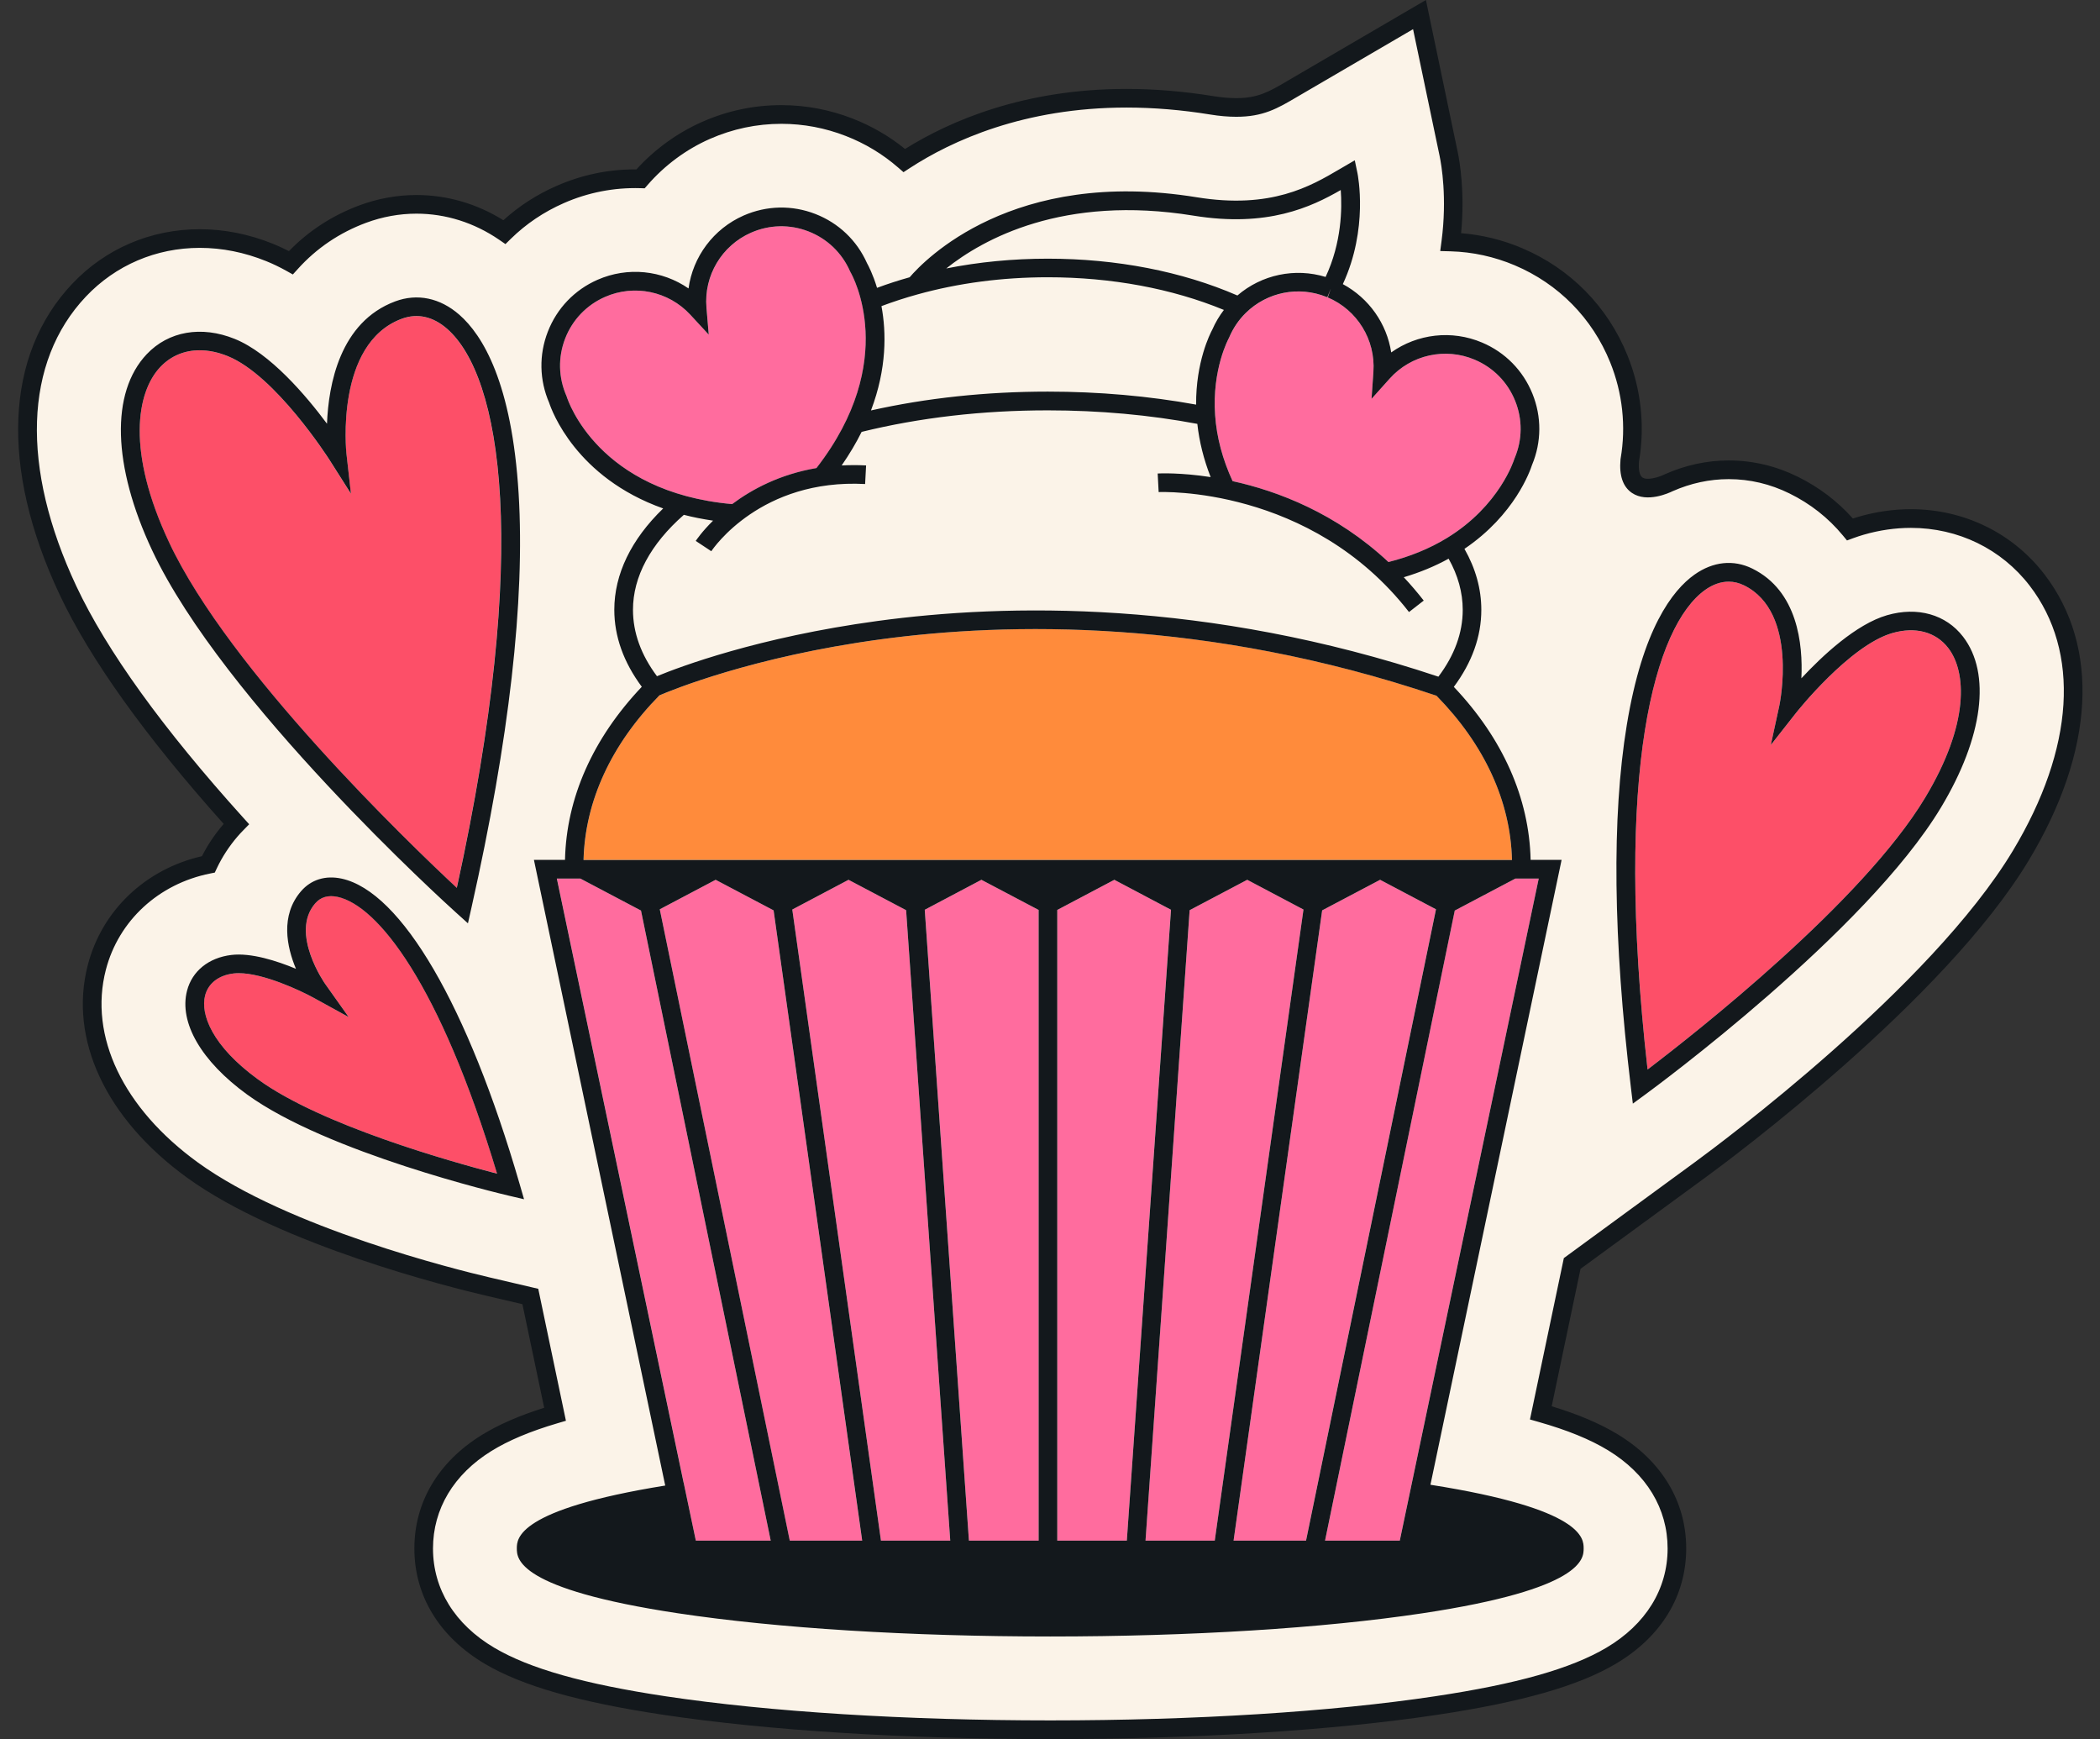
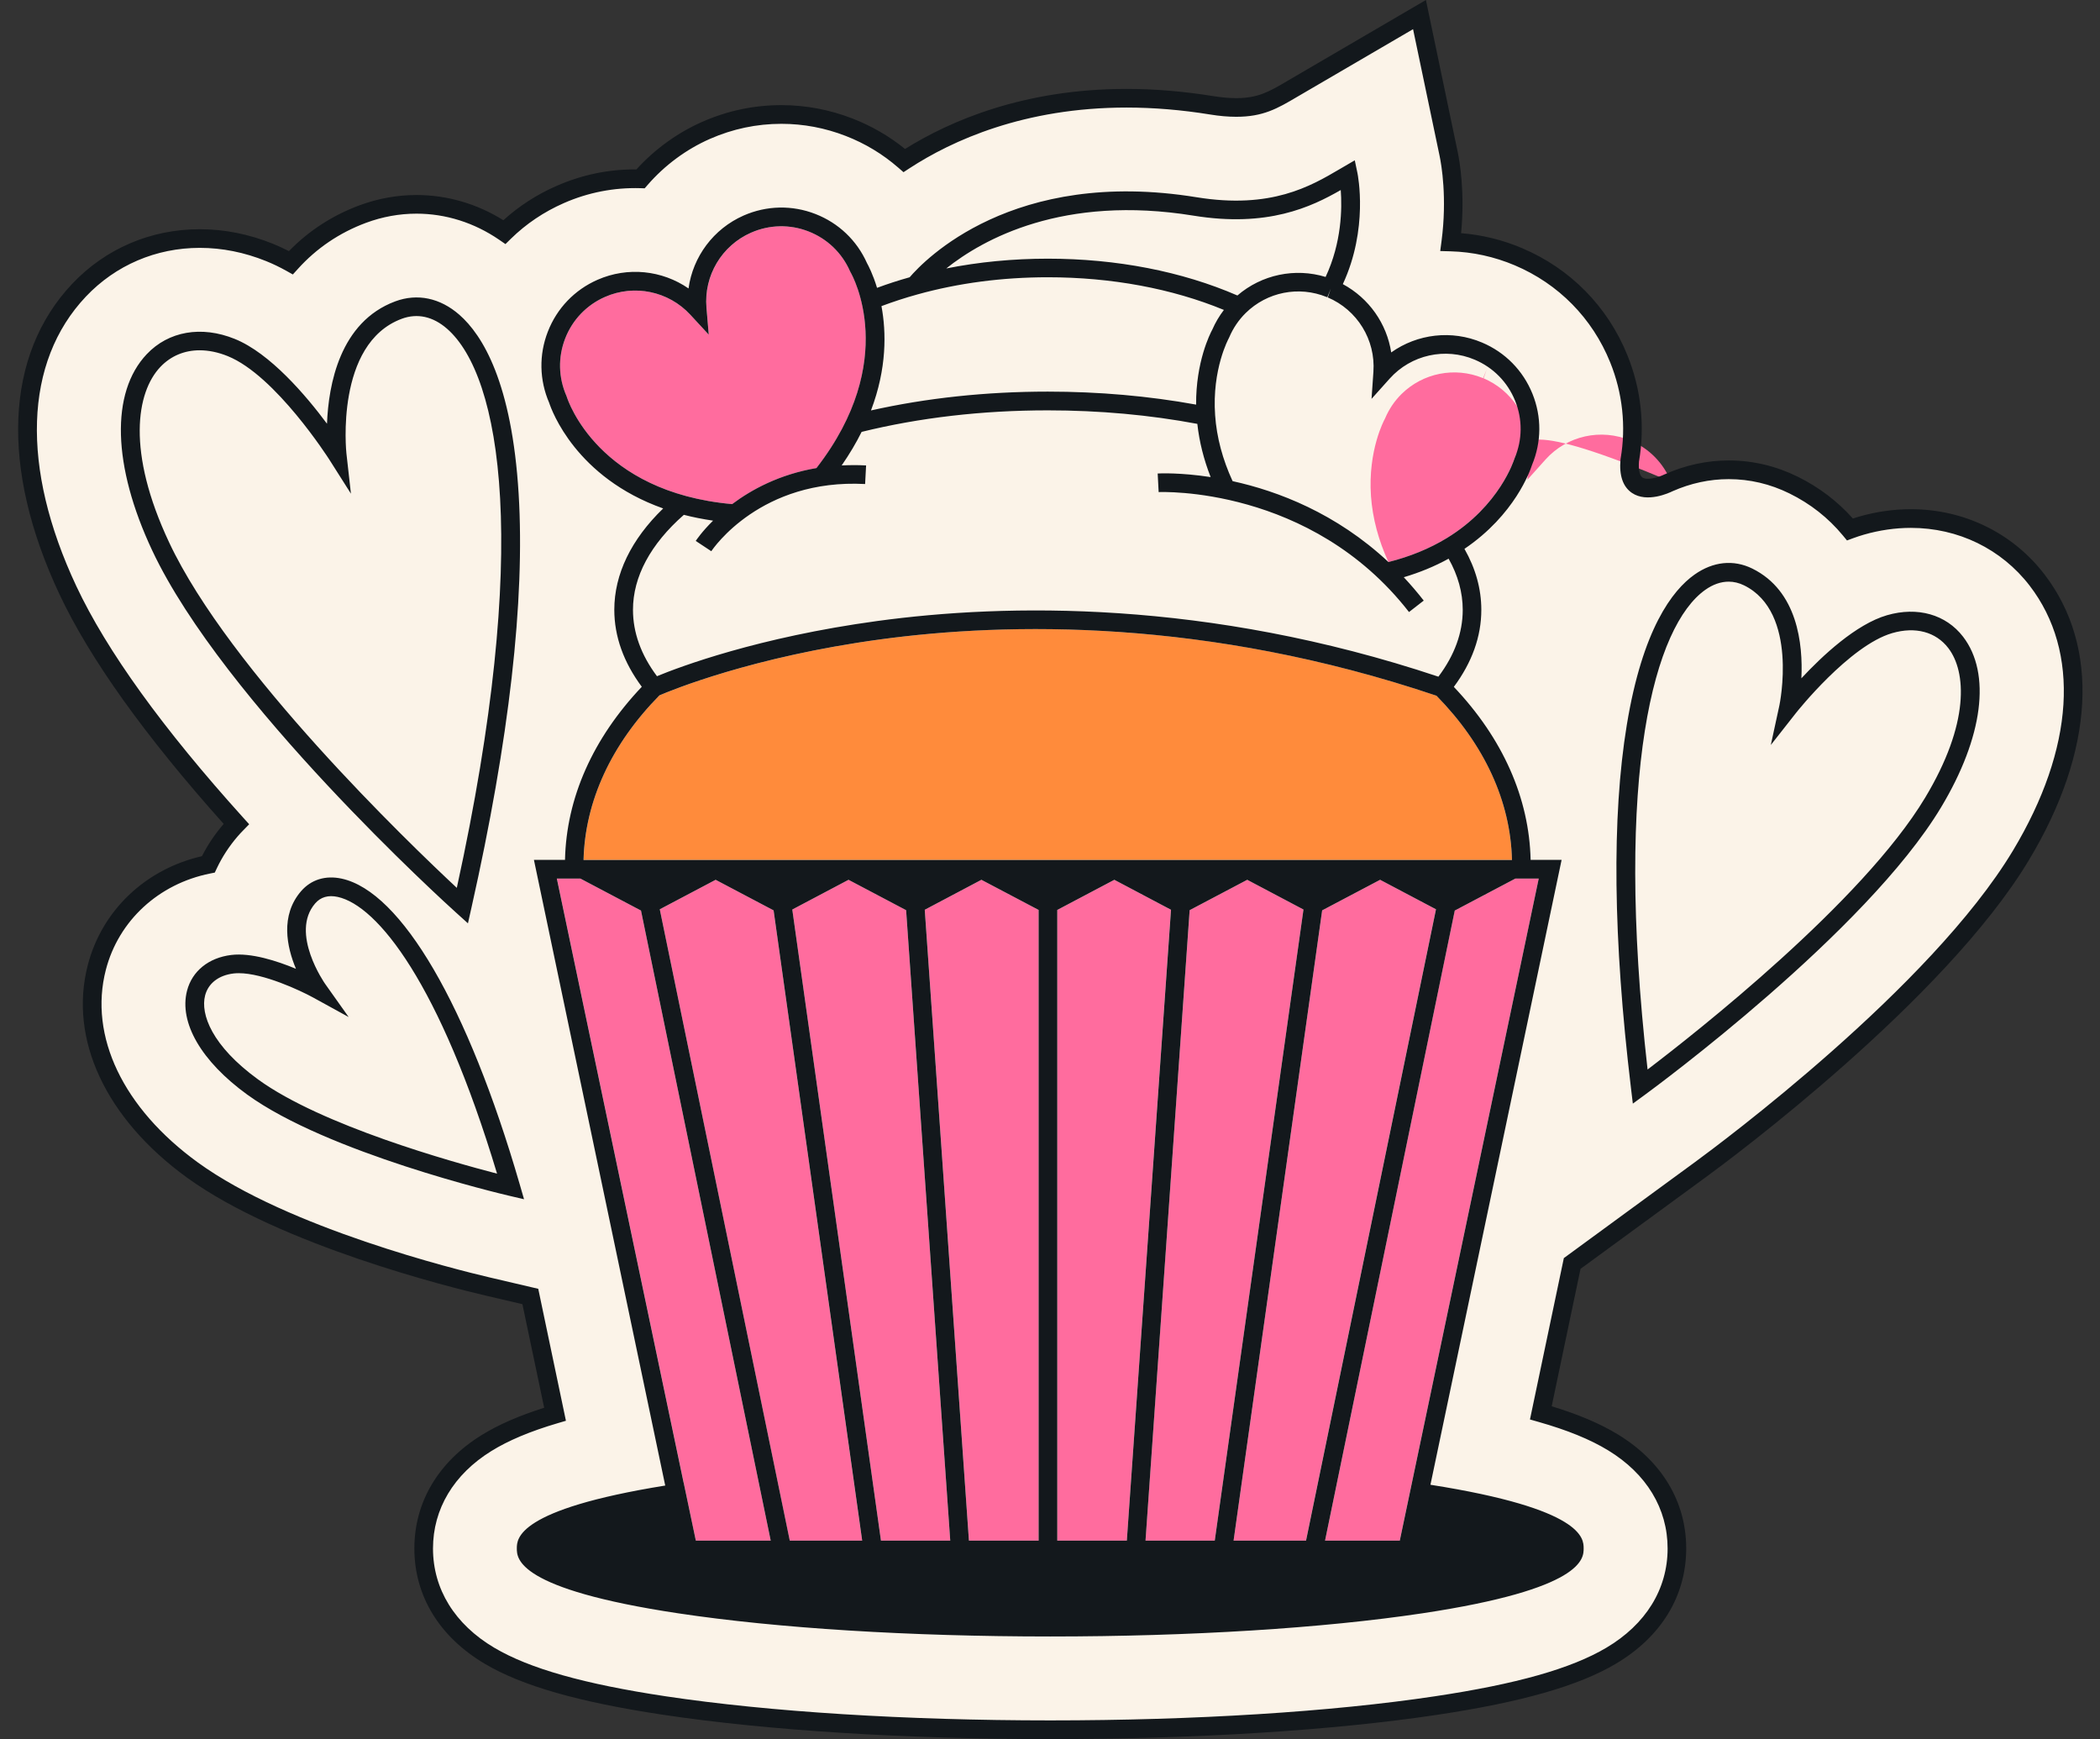
<svg xmlns="http://www.w3.org/2000/svg" height="373.2" preserveAspectRatio="xMidYMid meet" version="1.0" viewBox="-3.9 0.0 450.7 373.2" width="450.7" zoomAndPan="magnify">
  <rect x="-3.9" y="0.0" width="450.7" height="373.2" fill="#333333" stroke="none" />
  <g id="change1_1">
    <path d="M429.83,183.56c-17.85,29.69-63.57,63.62-68.73,67.39l-27.58,20.19l-6.73,32.05 c6.43,1.83,11.51,3.91,15.48,6.33c8.85,5.39,13.72,13.47,13.72,22.77c0,9.46-5.03,17.64-14.15,23.03 c-7.78,4.6-19.71,7.99-37.53,10.67c-22.3,3.35-51.7,5.2-82.8,5.2s-60.51-1.85-82.8-5.2c-17.82-2.68-29.74-6.07-37.53-10.67 c-9.13-5.4-14.15-13.58-14.15-23.03c0-9.2,4.78-17.22,13.45-22.6c3.82-2.37,8.66-4.41,14.75-6.21l-5.3-25.27l-9.23-2.16 c-7.11-1.66-43.58-10.68-63.29-24.98c-16.75-12.15-24.43-28.41-20.52-43.48c2.93-11.32,12.19-19.78,23.93-22.12 c1.22-2.59,2.81-5.03,4.75-7.29c0.41-0.47,0.83-0.93,1.26-1.37c-13.86-15.35-28.41-33.68-36.17-50.2 c-12.33-26.24-11.45-49.7,2.4-64.35c6.76-7.15,15.96-11.08,25.9-11.08c5.03,0,10.08,1,14.98,2.98c1.52,0.61,3.05,1.35,4.57,2.2 c4.19-4.65,9.38-8.19,15.44-10.44c3.74-1.39,7.61-2.09,11.52-2.09c6.73,0,13.18,2.04,18.87,5.95c3.41-3.34,7.44-6.06,11.94-8.04 c5.1-2.25,10.54-3.4,16.13-3.4c0.38,0,0.76,0.01,1.14,0.02c3.83-4.41,8.62-8,14.08-10.41c5.14-2.26,10.58-3.41,16.15-3.41 c4.98,0,9.88,0.92,14.56,2.74c4.39,1.71,8.38,4.13,11.83,7.14c10.3-6.72,25.98-13.36,47.69-13.36c5.91,0,12.05,0.51,18.25,1.52 c1.9,0.31,3.68,0.47,5.29,0.47c5.26,0,7.95-1.58,12.02-3.98l27.32-15.95l6.25,29.89c0.41,1.98,1.7,9.34,0.46,18.9 c5.01,0.14,9.89,1.2,14.53,3.17c9.86,4.17,17.52,11.95,21.54,21.89c2.84,7.01,3.62,14.52,2.36,21.8c-0.24,3.2,0.3,8.22,6.61,5.62 c0.47-0.24,0.95-0.45,1.42-0.67c0.11-0.06,0.22-0.11,0.33-0.17l-0.02,0.03c4.11-1.82,8.47-2.78,12.89-2.78 c4.83,0,9.51,1.1,13.92,3.27c4.78,2.35,8.83,5.57,12.1,9.52c0.81-0.3,1.61-0.56,2.41-0.79c3.54-1.02,7.12-1.54,10.66-1.54 c10.76,0,20.63,4.8,27.06,13.18C444.72,139.34,443.47,160.88,429.83,183.56z" fill="#FBF3E8" />
  </g>
  <g id="change2_1">
    <path d="M320.6,184.54H121.36c0.3-12.6,5.9-24.78,16.27-35.32c2.58-1.11,20.09-8.32,47.47-12.02 c27.19-3.68,69.92-4.56,119.3,12.09C314.72,159.81,320.3,171.97,320.6,184.54z" fill="#FF8B3B" />
  </g>
  <g id="change3_1">
-     <path d="M409.26,171.2c-13.44,22.36-49.32,50.52-59.56,58.31c-7.26-64.19,1.56-95.26,12.38-102.92 c1.66-1.18,3.35-1.77,5.03-1.77c1.12,0,2.23,0.27,3.31,0.8c11.76,5.79,7.61,25.57,7.57,25.76l-1.84,8.5l5.37-6.83 c0.11-0.15,11.5-14.52,20.69-17.18c4.97-1.44,9.36-0.27,12.03,3.21C418.13,144.13,418.86,155.23,409.26,171.2z M92.04,70.56 c-3.02-2.64-6.38-3.38-9.73-2.13c-14.35,5.32-11.9,28.66-11.87,28.89l0.97,8.63l-4.65-7.33c-0.11-0.18-11.51-18.04-21.79-22.19 c-2.08-0.84-4.11-1.25-6.03-1.25c-3.27,0-6.2,1.21-8.44,3.58c-5.11,5.4-7.29,18.13,1.88,37.66c12.94,27.53,51.47,64.53,61.74,74.12 C110.11,117.51,103.61,80.68,92.04,70.56z M68.58,192.46c-2.03-0.44-3.65,0.03-4.84,1.4c-5.48,6.37,2.08,17.18,2.15,17.29l5.04,7.1 l-7.63-4.19c-2.79-1.53-10.71-5.22-15.95-5.22c-0.39,0-0.77,0.02-1.13,0.06c-3.2,0.39-5.43,2.11-6.11,4.72 c-1.03,3.98,1.42,10.81,11.38,18.03c13.66,9.91,41.64,17.71,51.3,20.2C90.47,210.95,77.11,194.32,68.58,192.46z" fill="#FD4F68" />
-   </g>
+     </g>
  <g id="change4_1">
-     <path d="M321.17,98.32l-0.08,0.21c-0.03,0.1-3.09,9.99-14.46,16.93c-3.7,2.27-7.92,4-12.54,5.16 c-11.22-10.49-23.77-15.24-33.45-17.36c-2.14-4.66-3.41-9.41-3.75-14.14c-0.7-9.9,2.9-16.46,2.94-16.52l0.1-0.21 c0.84-1.98,2.03-3.73,3.53-5.21c4.59-4.51,11.42-5.86,17.38-3.43l0.12,0.04l0.74-1.83l-0.64,1.86c-0.01,0-0.03-0.01-0.05-0.01 l0.05,0.02c5.99,2.54,9.84,8.4,9.84,14.82c0,0.38-0.01,0.75-0.04,1.13l-0.4,5.81l3.89-4.34c4.58-5.11,11.92-6.75,18.26-4.06 c3.97,1.68,7.04,4.8,8.66,8.8C322.89,89.98,322.85,94.36,321.17,98.32z M178.65,58.4l-0.1-0.2c-1.74-3.94-4.9-6.98-8.91-8.54 s-8.4-1.46-12.34,0.27c-6.3,2.77-10.14,9.24-9.57,16.08l0.49,5.8l-3.95-4.27c-4.67-5.06-12.04-6.59-18.33-3.82 c-3.94,1.73-6.98,4.9-8.54,8.91s-1.47,8.39,0.27,12.33l0.08,0.22c0.26,0.84,6.76,20.43,35.5,23.01c4.23-3.18,10.21-6.4,18.1-7.74 C189.24,77.38,179.09,59.17,178.65,58.4z M321.32,188.54l-13.01,6.86l-27.83,135.21h16.03l29.83-142.07H321.32z M292.3,188.8 l-12.44,6.56l-19.01,135.25h15.54l27.89-135.48L292.3,188.8z M263.78,188.8l-12.36,6.52l-9.48,135.29h14.87l19.04-135.43 L263.78,188.8z M235.26,188.8l-12.25,6.47v135.34h14.93l9.47-135.38L235.26,188.8z M206.73,188.8l-12.16,6.43l9.48,135.38h14.96 V195.27L206.73,188.8z M190.57,195.32l-12.36-6.52l-12.07,6.38l19.03,135.43h14.87L190.57,195.32z M162.13,195.36l-12.44-6.56 l-11.99,6.33l27.89,135.48h15.54L162.13,195.36z M133.67,195.4l-13-6.86h-5.05l29.82,142.07h16.07L133.67,195.4z" fill="#FF6C9E" />
+     <path d="M321.17,98.32l-0.08,0.21c-0.03,0.1-3.09,9.99-14.46,16.93c-3.7,2.27-7.92,4-12.54,5.16 c-2.14-4.66-3.41-9.41-3.75-14.14c-0.7-9.9,2.9-16.46,2.94-16.52l0.1-0.21 c0.84-1.98,2.03-3.73,3.53-5.21c4.59-4.51,11.42-5.86,17.38-3.43l0.12,0.04l0.74-1.83l-0.64,1.86c-0.01,0-0.03-0.01-0.05-0.01 l0.05,0.02c5.99,2.54,9.84,8.4,9.84,14.82c0,0.38-0.01,0.75-0.04,1.13l-0.4,5.81l3.89-4.34c4.58-5.11,11.92-6.75,18.26-4.06 c3.97,1.68,7.04,4.8,8.66,8.8C322.89,89.98,322.85,94.36,321.17,98.32z M178.65,58.4l-0.1-0.2c-1.74-3.94-4.9-6.98-8.91-8.54 s-8.4-1.46-12.34,0.27c-6.3,2.77-10.14,9.24-9.57,16.08l0.49,5.8l-3.95-4.27c-4.67-5.06-12.04-6.59-18.33-3.82 c-3.94,1.73-6.98,4.9-8.54,8.91s-1.47,8.39,0.27,12.33l0.08,0.22c0.26,0.84,6.76,20.43,35.5,23.01c4.23-3.18,10.21-6.4,18.1-7.74 C189.24,77.38,179.09,59.17,178.65,58.4z M321.32,188.54l-13.01,6.86l-27.83,135.21h16.03l29.83-142.07H321.32z M292.3,188.8 l-12.44,6.56l-19.01,135.25h15.54l27.89-135.48L292.3,188.8z M263.78,188.8l-12.36,6.52l-9.48,135.29h14.87l19.04-135.43 L263.78,188.8z M235.26,188.8l-12.25,6.47v135.34h14.93l9.47-135.38L235.26,188.8z M206.73,188.8l-12.16,6.43l9.48,135.38h14.96 V195.27L206.73,188.8z M190.57,195.32l-12.36-6.52l-12.07,6.38l19.03,135.43h14.87L190.57,195.32z M162.13,195.36l-12.44-6.56 l-11.99,6.33l27.89,135.48h15.54L162.13,195.36z M133.67,195.4l-13-6.86h-5.05l29.82,142.07h16.07L133.67,195.4z" fill="#FF6C9E" />
  </g>
  <g id="change5_1">
    <path d="M324.6,184.54c-0.29-13.27-5.97-26.06-16.48-37.14c3.9-5.25,5.9-10.8,5.9-16.53c0-4.48-1.22-8.87-3.62-13.09 c10.82-7.32,14.1-16.76,14.5-18c2.06-4.92,2.09-10.35,0.09-15.29c-2.02-4.99-5.86-8.89-10.81-10.98c-6.53-2.77-13.9-1.86-19.5,2.12 c-0.95-6.17-4.75-11.62-10.38-14.66c5.52-11.89,3.23-23.34,3.13-23.85l-0.57-2.72l-3.29,1.92c-6.18,3.63-14.65,8.61-30.65,6.01 c-39.48-6.41-58.51,13.57-61.59,17.17c-2.36,0.66-4.71,1.42-7,2.27c-0.89-2.93-1.87-4.79-2.15-5.29c-2.17-4.88-6.1-8.62-11.08-10.56 c-5.01-1.95-10.47-1.83-15.4,0.33c-6.49,2.86-10.89,8.84-11.83,15.65c-5.66-3.91-13.05-4.71-19.53-1.86 c-4.92,2.16-8.71,6.11-10.66,11.12c-1.94,4.97-1.83,10.4,0.29,15.3c0.53,1.62,5.72,16,24.46,22.65 c-6.87,6.65-10.49,14.11-10.49,21.74c0,5.73,2,11.28,5.9,16.53c-10.51,11.08-16.19,23.86-16.48,37.14h-4.28h-2.39l28.18,134.27 c-31.82,5.13-31.85,11.4-31.85,13.49c0,2.16,0,8.72,34.65,13.93c21.34,3.21,49.69,4.97,79.83,4.97c30.14,0,58.49-1.77,79.83-4.97 c34.65-5.21,34.65-11.77,34.65-13.93c0-2.12-0.02-8.49-32.88-13.66l28.15-134.1h-2.36H324.6z M219.01,330.61h-14.96l-9.48-135.38 l12.16-6.43l12.28,6.47V330.61z M223.01,330.61V195.27l12.25-6.47l12.16,6.43l-9.48,135.38H223.01z M178.21,188.8l12.36,6.52 l9.47,135.29h-14.87l-19.03-135.43L178.21,188.8z M241.95,330.61l9.47-135.29l12.36-6.52l12.07,6.38l-19.04,135.43H241.95z M149.69,188.8l12.44,6.56l19.01,135.25H165.6L137.7,195.13L149.69,188.8z M260.85,330.61l19.01-135.25l12.44-6.56l11.99,6.33 L276.4,330.61H260.85z M290.86,79.78l-0.4,5.81l3.89-4.34c4.59-5.12,11.93-6.75,18.26-4.06c3.97,1.68,7.04,4.8,8.66,8.8 c1.62,3.99,1.58,8.37-0.1,12.33l-0.08,0.21c-0.03,0.1-3.09,9.99-14.46,16.93c-3.71,2.27-7.93,3.99-12.54,5.15 c-11.22-10.49-23.77-15.24-33.45-17.36c-2.15-4.66-3.42-9.41-3.75-14.14c-0.7-9.9,2.9-16.46,2.93-16.52l0.1-0.21 c0.84-1.98,2.03-3.73,3.53-5.21c4.59-4.52,11.41-5.87,17.38-3.43l0.22,0.08l0,0C287.4,66.51,291.34,72.92,290.86,79.78z M281.71,61.95l-0.64,1.87c-0.03-0.01-0.06-0.02-0.1-0.03L281.71,61.95L281.71,61.95z M252.27,46.28c15.9,2.58,25.26-1.87,31.58-5.5 c0.29,3.9,0.22,11.26-3.25,18.65c-6.57-2-13.71-0.51-18.93,3.98c-11.91-5.17-25.94-7.9-40.69-7.9c-7.5,0-14.81,0.71-21.8,2.1 C207.06,51.33,224.25,41.73,252.27,46.28z M193.01,63.18c8.79-2.44,18.2-3.68,27.97-3.68c13.66,0,26.66,2.42,37.79,7.01 c-0.98,1.29-1.82,2.69-2.48,4.21c-0.5,0.92-3.55,6.97-3.48,16.11c-10.18-1.85-20.87-2.79-31.83-2.79c-13.29,0-26.03,1.37-37.95,4.04 c3.43-9.03,3.29-16.79,2.25-22.39C187.8,64.75,190.39,63.9,193.01,63.18z M117.75,85.18l-0.08-0.22c-1.73-3.94-1.83-8.32-0.27-12.33 c1.56-4.01,4.6-7.18,8.54-8.91c6.29-2.77,13.65-1.24,18.32,3.82l3.95,4.27l-0.49-5.8c-0.58-6.85,3.27-13.31,9.57-16.08 c3.94-1.73,8.32-1.83,12.33-0.27c4.01,1.56,7.18,4.6,8.91,8.54l0.1,0.2c0.45,0.77,10.59,18.98-7.3,42.04 c-7.89,1.35-13.87,4.57-18.1,7.74C124.51,105.6,118.01,86.01,117.75,85.18z M142.87,110.48c1.96,0.51,4.05,0.92,6.27,1.25 c-2.36,2.32-3.57,4.12-3.72,4.35l3.34,2.21c0.42-0.64,10.67-15.61,33.01-14.42l0.21-3.99c-1.82-0.1-3.56-0.08-5.24,0 c1.7-2.46,3.12-4.86,4.28-7.2c12.45-3.06,25.89-4.62,39.97-4.62c11.07,0,21.85,0.98,32.08,2.9c0.42,3.83,1.38,7.65,2.86,11.42 c-6.47-0.99-10.88-0.8-11.37-0.77l0.21,3.99c0.33-0.02,32.64-1.37,53.73,25.74l3.16-2.46c-1.39-1.78-2.82-3.45-4.28-5.01 c3.44-1.02,6.66-2.35,9.62-3.98c2.01,3.57,3.03,7.26,3.03,10.99c0,4.92-1.76,9.73-5.22,14.33c-49.82-16.62-92.92-15.69-120.4-11.95 c-25.63,3.49-42.42,9.83-47.31,11.85c-3.42-4.57-5.15-9.36-5.15-14.24C131.94,123.78,135.72,116.75,142.87,110.48z M137.63,149.22 c2.58-1.11,20.09-8.32,47.48-12.02c27.18-3.68,69.91-4.55,119.29,12.1c10.32,10.52,15.9,22.68,16.2,35.25h-20.22h-16.15h-12.37 h-16.15h-12.39h-16.13H214.8h-16.15h-12.38h-16.15h-12.38h-16.15h-20.25C121.66,171.94,127.27,159.75,137.63,149.22z M120.67,188.54 l13,6.86l27.84,135.21h-16.07l-2.61-12.42l-0.01,0l-27.21-129.65H120.67z M296.52,330.61h-16.04l27.84-135.21l13-6.86h5.02 L296.52,330.61z M401.1,132.02c-6.67,1.93-13.91,8.73-18.39,13.54c0.36-7.36-0.82-18.76-10.52-23.54 c-4.03-1.99-8.44-1.53-12.42,1.29c-4.76,3.37-11.15,11.71-14.53,32.28c-3.24,19.71-2.94,45.9,0.89,77.84l0.41,3.4l2.76-2.02 c1.92-1.41,47.3-34.79,63.39-61.56c9.03-15.03,10.8-28.72,4.72-36.62C413.74,131.86,407.64,130.13,401.1,132.02z M409.26,171.2 c-13.44,22.36-49.32,50.52-59.56,58.31c-7.26-64.19,1.56-95.26,12.38-102.93c1.65-1.17,3.35-1.76,5.03-1.76 c1.12,0,2.23,0.27,3.31,0.8c11.75,5.79,7.61,25.56,7.57,25.76l-1.84,8.49l5.37-6.83c0.11-0.15,11.5-14.52,20.69-17.18 c4.97-1.44,9.36-0.27,12.03,3.21C418.13,144.13,418.87,155.22,409.26,171.2z M93.99,195.85l2.54,2.29l0.75-3.34 c8.11-36.05,11.52-65.94,10.13-88.84c-1.45-23.82-7.72-34.04-12.73-38.42c-4.13-3.61-9.02-4.63-13.75-2.87 C69.03,69.09,66.6,82.58,66.28,90.93c-4.47-6.01-12.2-15.14-19.82-18.21c-7.14-2.88-14.2-1.65-18.87,3.29 c-7.79,8.23-7.35,23.97,1.17,42.1C44.01,150.56,91.95,194.02,93.99,195.85z M30.5,78.76c2.24-2.37,5.17-3.59,8.45-3.59 c1.91,0,3.94,0.41,6.02,1.25c10.28,4.15,21.68,22.01,21.8,22.19l4.65,7.33l-0.97-8.63c-0.03-0.23-2.48-23.57,11.87-28.9 c3.35-1.24,6.71-0.5,9.73,2.14c11.58,10.12,18.08,46.94,2.09,119.98c-10.28-9.59-48.81-46.59-61.74-74.13 C23.21,96.88,25.39,84.16,30.5,78.76z M69.43,188.55c-3.47-0.75-6.56,0.2-8.72,2.7c-4.5,5.22-3.06,11.97-1.09,16.65 c-4.09-1.7-9.63-3.49-13.88-2.97c-4.86,0.59-8.41,3.46-9.5,7.68c-1.76,6.81,3.06,15.13,12.9,22.27 c17.24,12.5,54.52,21.32,56.1,21.69l3.33,0.78l-0.95-3.28C96.52,215.83,82.24,191.34,69.43,188.55z M51.5,231.65 c-9.96-7.23-12.41-14.05-11.38-18.03c0.68-2.61,2.9-4.33,6.11-4.72c0.36-0.04,0.73-0.06,1.12-0.06c5.25,0,13.16,3.69,15.95,5.22 l7.63,4.19l-5.04-7.1c-0.08-0.11-7.64-10.92-2.15-17.28c1.18-1.37,2.81-1.84,4.83-1.4c8.53,1.86,21.89,18.48,34.21,59.39 C93.13,249.35,65.16,241.56,51.5,231.65z M434.86,123.23c-6.82-8.87-17.26-13.96-28.65-13.96c-3.73,0-7.5,0.54-11.22,1.62 c-0.41,0.12-0.82,0.24-1.23,0.38c-3.31-3.72-7.29-6.73-11.85-8.98c-4.69-2.31-9.67-3.48-14.8-3.48c-4.66,0-9.27,0.99-13.79,3 c-1.32,0.66-3.74,1.33-4.73,0.65c-0.61-0.42-0.87-1.66-0.73-3.42c1.31-7.66,0.45-15.55-2.49-22.81 c-4.22-10.44-12.25-18.6-22.61-22.98c-4.19-1.78-8.58-2.85-13.08-3.21c0.85-8.79-0.32-15.48-0.73-17.43L302.13,0l-29.72,17.36 c-3.92,2.31-6.29,3.7-11.01,3.7c-1.5,0-3.17-0.15-4.96-0.44c-6.31-1.02-12.56-1.54-18.57-1.54c-21.99,0-37.82,6.82-47.53,12.89 c-3.38-2.74-7.16-4.93-11.27-6.53c-4.91-1.91-10.05-2.88-15.28-2.88c-5.86,0-11.56,1.2-16.96,3.58c-5.32,2.34-10.2,5.87-14.15,10.22 c-5.98-0.07-11.75,1.17-17.19,3.56c-4.2,1.84-8.01,4.31-11.36,7.34c-5.68-3.55-12.1-5.41-18.65-5.41c-4.15,0-8.26,0.75-12.22,2.21 c-5.81,2.16-10.9,5.46-15.15,9.83c-1.14-0.58-2.28-1.11-3.42-1.57c-5.15-2.08-10.44-3.13-15.73-3.13c-10.5,0-20.22,4.16-27.36,11.71 c-14.45,15.28-15.46,39.55-2.76,66.58c6.52,13.88,18.39,30.47,35.27,49.33c-0.02,0.03-0.05,0.06-0.07,0.08 c-1.82,2.11-3.36,4.41-4.6,6.84c-12.13,2.78-21.47,11.65-24.5,23.37c-4.12,15.9,3.84,32.94,21.28,45.6 c20.02,14.52,56.83,23.63,64.01,25.3l7.99,1.87l4.67,22.23c-5.43,1.71-9.85,3.65-13.47,5.89c-9.28,5.76-14.39,14.39-14.39,24.3 c0,10.19,5.37,18.98,15.13,24.76c8.01,4.74,20.16,8.21,38.25,10.93c22.4,3.37,51.91,5.22,83.1,5.22c31.19,0,60.7-1.85,83.1-5.22 c18.08-2.72,30.24-6.19,38.25-10.93c9.76-5.77,15.13-14.56,15.13-24.76c0-10.02-5.21-18.72-14.68-24.48 c-3.78-2.3-8.43-4.28-14.19-6.03l6.19-29.49l26.97-19.73c5.19-3.79,51.21-37.94,69.26-67.98 C445.63,161.17,446.83,138.8,434.86,123.23z M428.12,182.53c-17.65,29.36-63.07,63.06-68.19,66.81l-28.2,20.64l-7.27,34.63 l1.79,0.51c6.23,1.77,11.14,3.77,14.99,6.12c8.23,5.01,12.76,12.49,12.76,21.06c0,8.72-4.68,16.29-13.17,21.31 c-7.55,4.47-19.25,7.78-36.81,10.41c-22.21,3.34-51.51,5.17-82.51,5.17c-31,0-60.3-1.84-82.51-5.17 c-17.56-2.64-29.25-5.95-36.8-10.41c-8.49-5.02-13.17-12.59-13.17-21.31c0-8.48,4.44-15.9,12.5-20.9c3.69-2.29,8.36-4.25,14.26-5.99 l1.77-0.52l-5.94-28.32l-10.47-2.45c-7.04-1.65-43.17-10.58-62.57-24.65c-16.06-11.65-23.45-27.11-19.76-41.36 c2.73-10.53,11.31-18.45,22.39-20.66l0.99-0.2l0.43-0.91c1.15-2.44,2.65-4.74,4.46-6.84c0.38-0.44,0.77-0.87,1.18-1.28l1.31-1.34 l-1.26-1.39c-17.27-19.13-29.33-35.85-35.84-49.71c-11.96-25.46-11.22-48.1,2.05-62.13c6.38-6.74,15.06-10.46,24.45-10.46 c4.78,0,9.57,0.96,14.23,2.84c1.44,0.58,2.9,1.28,4.35,2.09l1.39,0.78l1.07-1.18c4.02-4.46,8.95-7.79,14.65-9.91 c3.51-1.3,7.16-1.96,10.82-1.96c6.27,0,12.4,1.94,17.74,5.6l1.35,0.93l1.17-1.15c3.27-3.2,7.09-5.77,11.35-7.64 c5.18-2.28,10.75-3.37,16.41-3.21l0.95,0.03l0.62-0.71c3.68-4.24,8.3-7.66,13.37-9.89c4.89-2.15,10.05-3.24,15.35-3.24 c4.73,0,9.39,0.88,13.83,2.61c4.15,1.61,7.93,3.9,11.24,6.78l1.14,0.99l1.27-0.83c9.12-5.95,24.61-13.04,46.6-13.04 c5.8,0,11.83,0.5,17.93,1.49c2.01,0.33,3.89,0.49,5.61,0.49c5.8,0,8.84-1.78,13.03-4.25l24.92-14.55l5.69,27.17 c0.41,1.95,1.63,9.02,0.43,18.24l-0.29,2.2l2.21,0.06c4.76,0.13,9.4,1.15,13.8,3.01c9.37,3.97,16.64,11.35,20.46,20.8 c2.67,6.59,3.44,13.76,2.24,20.71l-0.02,0.16c-0.31,3.44,0.52,5.85,2.46,7.17c3.24,2.19,7.97,0,8.72-0.37 c3.9-1.72,7.95-2.59,12.04-2.59c4.52,0,8.9,1.03,13.04,3.07c4.48,2.2,8.33,5.23,11.45,9l0.9,1.09l1.33-0.49 c0.76-0.28,1.53-0.53,2.28-0.75c3.35-0.97,6.75-1.46,10.11-1.46c10.14,0,19.42,4.52,25.48,12.4l0,0 C442.61,139.87,441.31,160.59,428.12,182.53z" fill="#13181C" />
  </g>
</svg>